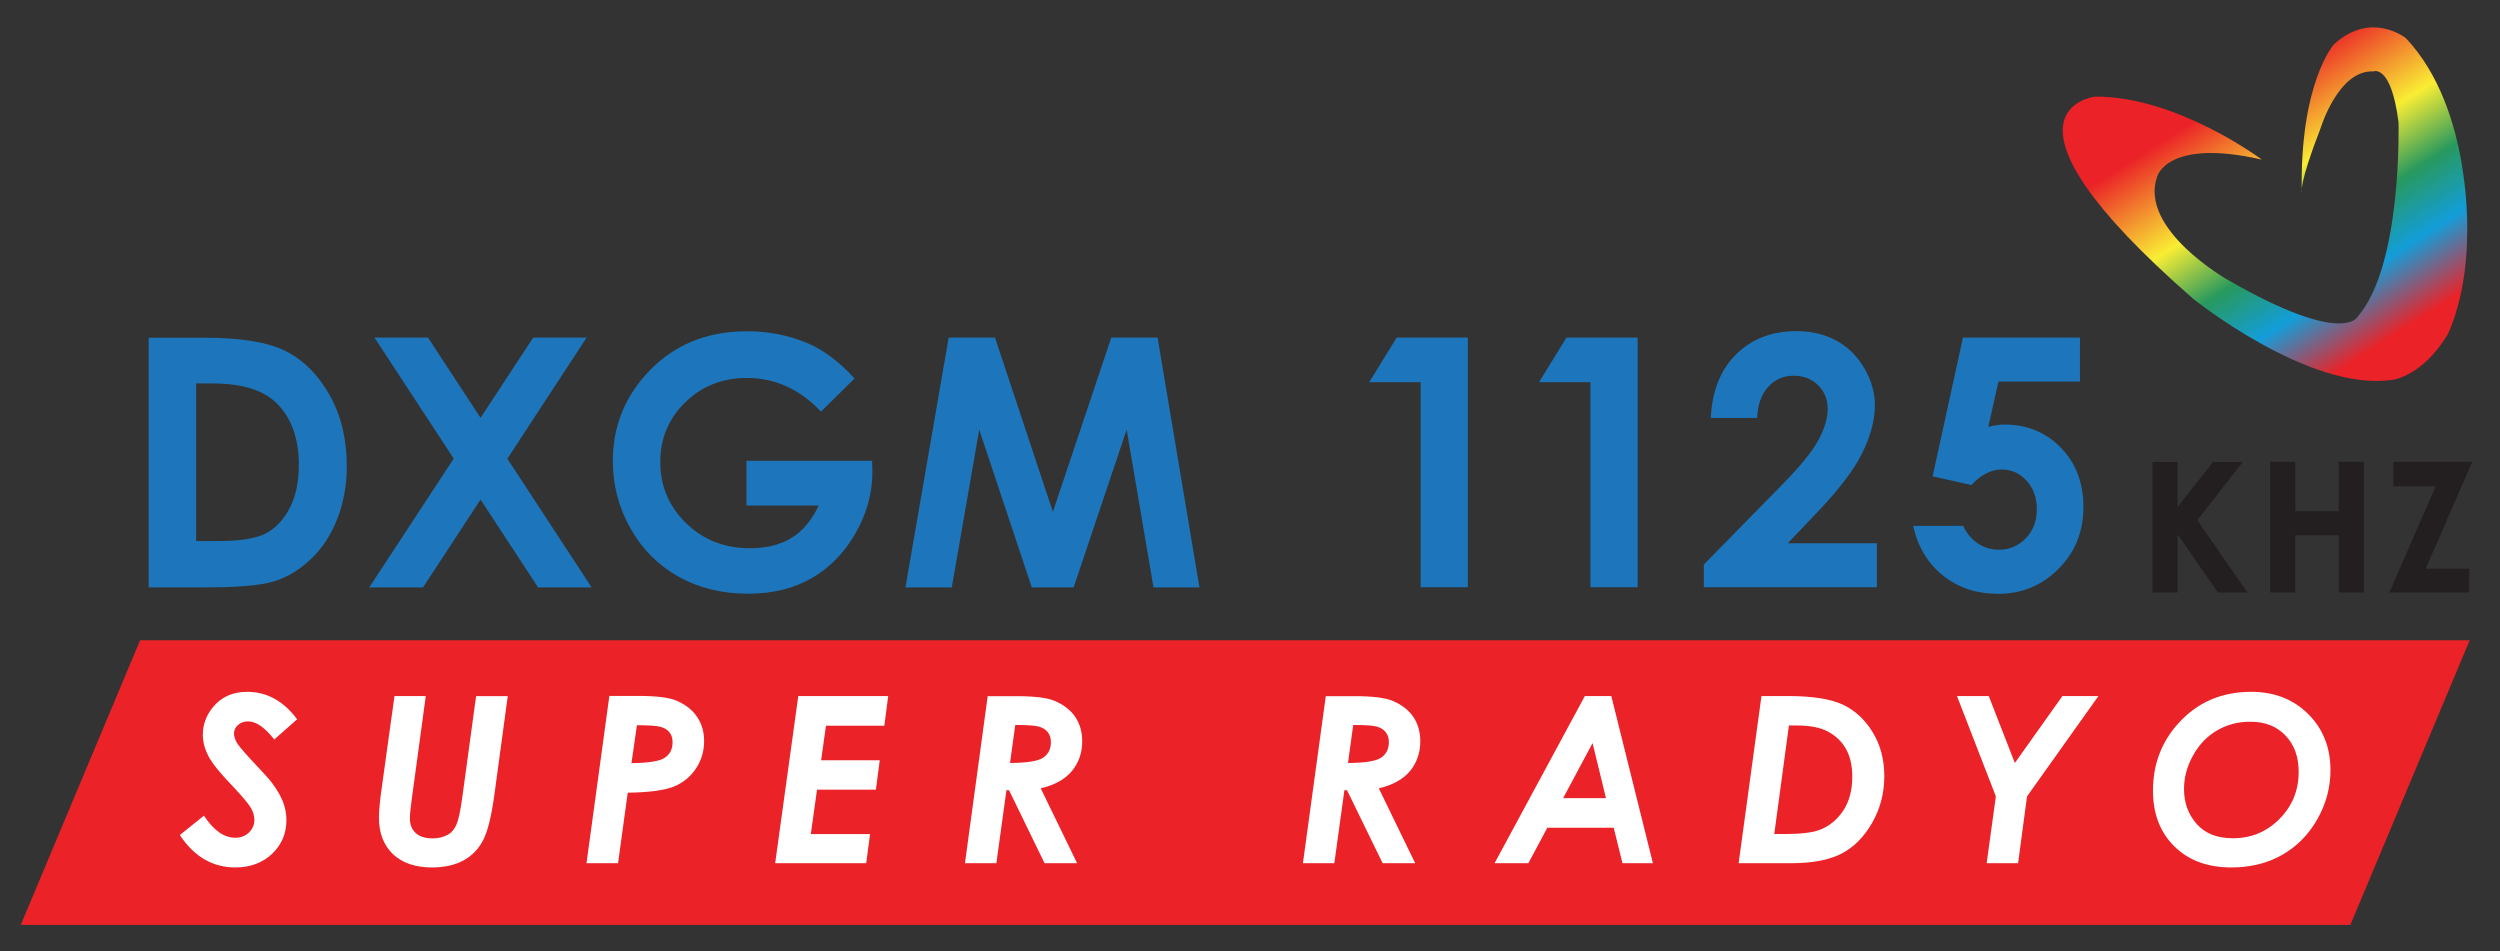
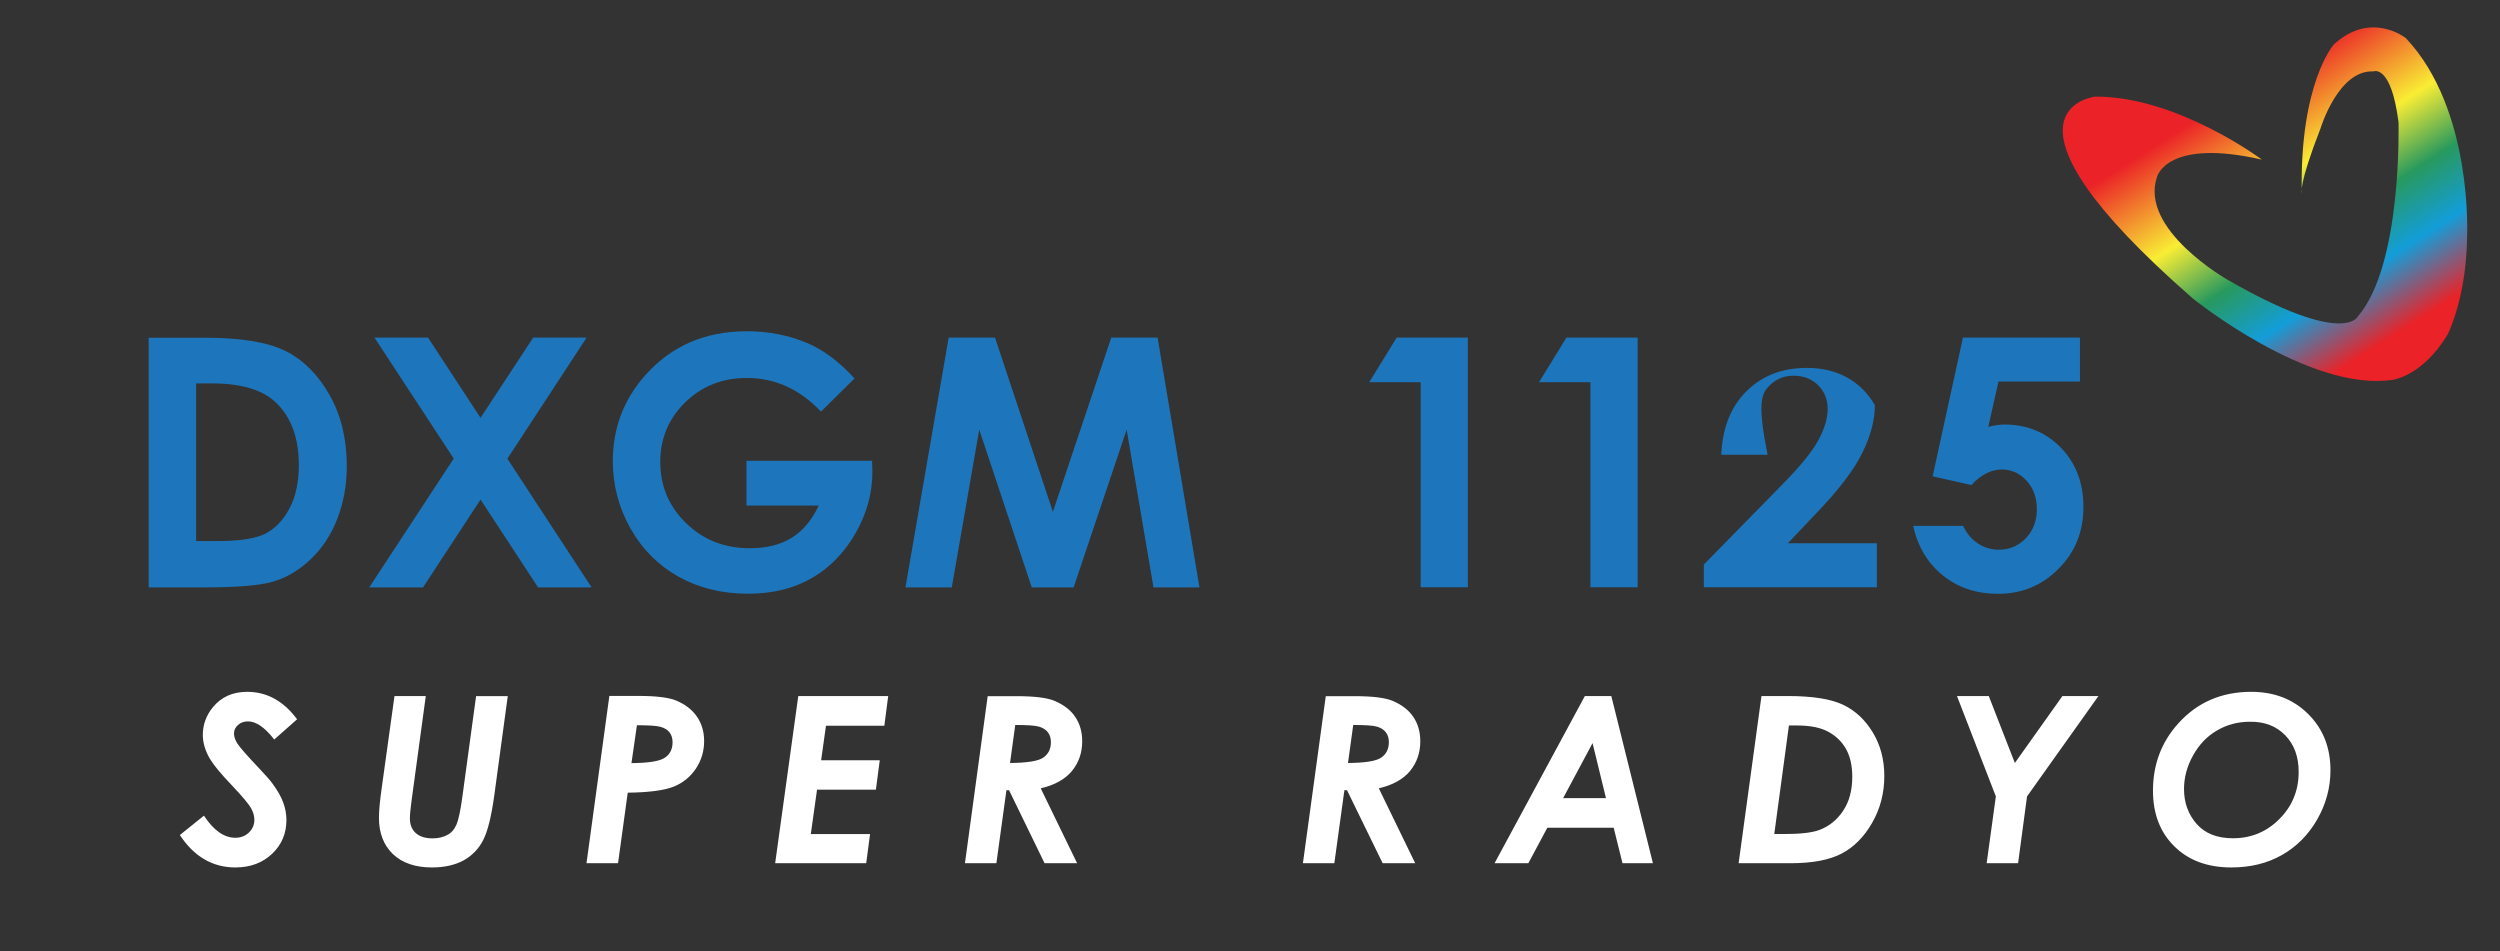
<svg xmlns="http://www.w3.org/2000/svg" version="1.1" id="Layer_1" x="0px" y="0px" viewBox="0 0 2012.8 765.8" enable-background="new 0 0 2012.8 765.8" xml:space="preserve">
  <rect x="0" y="0" width="2012.8" height="765.8" fill="#333333" stroke="none" />
  <g>
    <linearGradient id="SVGID_1_" gradientUnits="userSpaceOnUse" x1="-0.646" y1="-0.264" x2="0.354" y2="-0.264" gradientTransform="matrix(127.538 200.868 -200.868 127.538 1829.367 238.913)">
      <stop offset="0" style="stop-color:#EB2227" />
      <stop offset="0.325" style="stop-color:#F9ED34" />
      <stop offset="0.542" style="stop-color:#28995E" />
      <stop offset="0.745" style="stop-color:#139DD9" />
      <stop offset="0.979" style="stop-color:#EB2227" />
      <stop offset="1" style="stop-color:#EB2227" />
    </linearGradient>
    <path fill="url(#SVGID_1_)" d="M1821,128.5c-76.5-17.5-84.3,13.8-84.3,13.8c-14.7,42.4,56.7,82.9,56.7,82.9   c94.4,54.4,105,29.5,105,29.5c35.9-41.5,32.7-156.2,32.7-156.2c-6-47.5-20.3-41-20.3-41c-28.1-1.4-42.4,45.6-42.4,45.6   c-18,46.1-15.2,52.5-15.2,52.5c-1.8-88.9,25.8-119.8,25.8-119.8c29.9-27.6,58-5.1,58-5.1c54.4,57.6,49.3,159.9,49.3,159.9   c-0.5,49.3-15.7,78.8-15.7,78.8c-20.3,33.6-44.2,36.4-44.2,36.4c-67.3,10.1-160.8-65.4-160.8-65.4   c-174.1-152-78.8-162.6-78.8-162.6C1753.2,77.3,1822.4,129.4,1821,128.5z" />
-     <path fill="#1D76BB" d="M1556,383.5l31.2,7c3.9-4.2,7.9-7.3,12-9.4c4.1-2.1,8.2-3.1,12.4-3.1c7.8,0,14.5,3,20,9   c5.5,6,8.3,13.6,8.3,22.9c0,9.6-3,17.4-8.9,23.5c-5.9,6.1-13.1,9.2-21.6,9.2c-6.1,0-11.7-1.6-16.7-4.9c-5.1-3.2-9.1-8-12.2-14.3   h-40.2c3.8,17,11.9,30.3,24.2,40.1c12.3,9.8,27,14.6,44.2,14.6c19.1,0,35.4-6.7,48.7-20.2c13.4-13.4,20-30,20-49.6   c0-19.4-6-35.3-18.1-47.8c-12.1-12.4-27.2-18.7-45.5-18.7c-2,0-4.1,0.2-6.3,0.5c-2.2,0.3-4.4,0.8-6.7,1.4l8.2-36.5h65.6v-35.4   h-94.2L1556,383.5z M1423.4,311.7c5.5-6.1,12.3-9.2,20.5-9.2c8.1,0,14.7,2.5,19.9,7.6c5.1,5.1,7.7,11.5,7.7,19.2   c0,7.5-2.5,15.8-7.5,25.1c-5,9.3-15,21.5-30,36.7l-62.2,63.4v18.3h139.3v-35.4h-71.7l22.6-23.8c18.1-18.8,30.5-35,37.3-48.8   c6.8-13.8,10.2-26.6,10.2-38.6c0-10-2.8-19.9-8.4-29.6c-5.6-9.7-13.1-17.1-22.4-22.3c-9.3-5.1-20.1-7.7-32.3-7.7   c-19.8,0-36,6.2-48.6,18.7c-12.6,12.4-19.4,29.5-20.4,51.2h37.3C1415.1,326.1,1418,317.8,1423.4,311.7z M1239.1,307.7h41.4v165.1   h38V271.8h-57.3L1239.1,307.7z M1102.4,307.7h41.4v165.1h38V271.8h-57.3L1102.4,307.7z M729,472.9h37.3l22.1-127l42.3,127h33.7   l42.7-127l21.6,127h37L932,271.8h-37.3l-47,140.3l-46.6-140.3h-37.3L729,472.9z M650.4,276.4c-15.2-6.5-31.6-9.7-49.1-9.7   c-33.4,0-60.6,11.7-81.5,35.1c-17.6,19.7-26.4,42.8-26.4,69.5c0,19.4,4.8,37.5,14.3,54.3c9.5,16.8,22.5,29.7,38.8,38.8   c16.4,9.1,35,13.6,55.8,13.6c19.5,0,36.5-4.1,51-12.4c14.5-8.3,26.3-20.3,35.4-36.1c9.1-15.8,13.7-32.4,13.7-50l-0.3-8.5H601v36   h58.2c-5.6,11.8-12.9,20.6-22,26.1c-9.1,5.6-20.2,8.3-33.5,8.3c-20.3,0-37.5-6.7-51.3-20.2c-13.9-13.5-20.8-29.9-20.8-49.4   c0-18.8,6.7-34.7,20-47.8c13.4-13.1,29.9-19.7,49.7-19.7c22.7,0,42.6,9,59.7,27.1l27-26.7C675.8,291.3,663.2,281.9,650.4,276.4z    M365.3,369.2l-68,103.7h43.3l46.3-70.7l46.3,70.7h43.1l-67.8-103.6l63.8-97.5h-43l-42.4,64.6l-42.3-64.6h-43.1L365.3,369.2z    M170.9,308.7c23.8,0,41.1,5.3,51.8,15.9c11.9,11.8,17.9,28.3,17.9,49.7c0,13.9-2.5,25.5-7.5,35c-5,9.5-11.5,16.2-19.3,20.3   c-7.9,4-20.6,6-38.1,6h-17.8V308.7H170.9z M119.9,472.9h46c26,0,44.3-1.6,54.9-4.9c10.6-3.3,20.4-9.2,29.4-17.8   c9.1-8.6,16.2-19.3,21.3-32.3c5.1-13,7.7-27.2,7.7-42.7c0-21.8-4.6-40.8-13.8-57.1c-9.2-16.3-20.9-28.1-35.1-35.3   c-14.2-7.2-35.9-10.9-65.2-10.9h-45.4V472.9z" />
-     <path fill="#231F20" d="M1926.8,391.6h34.2l-37.3,85.4h64.3v-19.2h-35l37.5-86h-63.6V391.6z M1827.6,477h20.3v-46.1h35.1V477h20.2   V371.8h-20.2v39.7H1848v-39.7h-20.3V477z M1733.1,477h20.2v-46.7l32.4,46.7h23.7l-40.3-58.2l36.7-46.9h-24l-28.6,36.3v-36.3h-20.2   V477z" />
-     <polygon fill="#EB2227" points="1988.4,515.5 112.8,515.5 16.7,744.7 1892.3,744.7  " />
+     <path fill="#1D76BB" d="M1556,383.5l31.2,7c3.9-4.2,7.9-7.3,12-9.4c4.1-2.1,8.2-3.1,12.4-3.1c7.8,0,14.5,3,20,9   c5.5,6,8.3,13.6,8.3,22.9c0,9.6-3,17.4-8.9,23.5c-5.9,6.1-13.1,9.2-21.6,9.2c-6.1,0-11.7-1.6-16.7-4.9c-5.1-3.2-9.1-8-12.2-14.3   h-40.2c3.8,17,11.9,30.3,24.2,40.1c12.3,9.8,27,14.6,44.2,14.6c19.1,0,35.4-6.7,48.7-20.2c13.4-13.4,20-30,20-49.6   c0-19.4-6-35.3-18.1-47.8c-12.1-12.4-27.2-18.7-45.5-18.7c-2,0-4.1,0.2-6.3,0.5c-2.2,0.3-4.4,0.8-6.7,1.4l8.2-36.5h65.6v-35.4   h-94.2L1556,383.5z M1423.4,311.7c5.5-6.1,12.3-9.2,20.5-9.2c8.1,0,14.7,2.5,19.9,7.6c5.1,5.1,7.7,11.5,7.7,19.2   c0,7.5-2.5,15.8-7.5,25.1c-5,9.3-15,21.5-30,36.7l-62.2,63.4v18.3h139.3v-35.4h-71.7l22.6-23.8c18.1-18.8,30.5-35,37.3-48.8   c6.8-13.8,10.2-26.6,10.2-38.6c-5.6-9.7-13.1-17.1-22.4-22.3c-9.3-5.1-20.1-7.7-32.3-7.7   c-19.8,0-36,6.2-48.6,18.7c-12.6,12.4-19.4,29.5-20.4,51.2h37.3C1415.1,326.1,1418,317.8,1423.4,311.7z M1239.1,307.7h41.4v165.1   h38V271.8h-57.3L1239.1,307.7z M1102.4,307.7h41.4v165.1h38V271.8h-57.3L1102.4,307.7z M729,472.9h37.3l22.1-127l42.3,127h33.7   l42.7-127l21.6,127h37L932,271.8h-37.3l-47,140.3l-46.6-140.3h-37.3L729,472.9z M650.4,276.4c-15.2-6.5-31.6-9.7-49.1-9.7   c-33.4,0-60.6,11.7-81.5,35.1c-17.6,19.7-26.4,42.8-26.4,69.5c0,19.4,4.8,37.5,14.3,54.3c9.5,16.8,22.5,29.7,38.8,38.8   c16.4,9.1,35,13.6,55.8,13.6c19.5,0,36.5-4.1,51-12.4c14.5-8.3,26.3-20.3,35.4-36.1c9.1-15.8,13.7-32.4,13.7-50l-0.3-8.5H601v36   h58.2c-5.6,11.8-12.9,20.6-22,26.1c-9.1,5.6-20.2,8.3-33.5,8.3c-20.3,0-37.5-6.7-51.3-20.2c-13.9-13.5-20.8-29.9-20.8-49.4   c0-18.8,6.7-34.7,20-47.8c13.4-13.1,29.9-19.7,49.7-19.7c22.7,0,42.6,9,59.7,27.1l27-26.7C675.8,291.3,663.2,281.9,650.4,276.4z    M365.3,369.2l-68,103.7h43.3l46.3-70.7l46.3,70.7h43.1l-67.8-103.6l63.8-97.5h-43l-42.4,64.6l-42.3-64.6h-43.1L365.3,369.2z    M170.9,308.7c23.8,0,41.1,5.3,51.8,15.9c11.9,11.8,17.9,28.3,17.9,49.7c0,13.9-2.5,25.5-7.5,35c-5,9.5-11.5,16.2-19.3,20.3   c-7.9,4-20.6,6-38.1,6h-17.8V308.7H170.9z M119.9,472.9h46c26,0,44.3-1.6,54.9-4.9c10.6-3.3,20.4-9.2,29.4-17.8   c9.1-8.6,16.2-19.3,21.3-32.3c5.1-13,7.7-27.2,7.7-42.7c0-21.8-4.6-40.8-13.8-57.1c-9.2-16.3-20.9-28.1-35.1-35.3   c-14.2-7.2-35.9-10.9-65.2-10.9h-45.4V472.9z" />
    <path fill="#FFFFFF" d="M1839.9,592c7.2,7.4,10.8,17.2,10.8,29.5c0,14.8-5.1,27.4-15.4,37.8c-10.3,10.4-22.8,15.6-37.5,15.6   c-12.7,0-22.4-3.8-29.2-11.5s-10.2-17.1-10.2-28.1c0-9.3,2.4-18.4,7.3-27.1c4.9-8.8,11.3-15.5,19.3-20.1c8-4.7,16.8-7,26.4-7   C1823.2,580.9,1832.7,584.6,1839.9,592z M1753.9,582.3c-13.7,15.1-20.5,33.2-20.5,54.3c0,18.5,5.7,33.5,17.2,44.8   c11.4,11.3,26.7,17,45.9,17c15.3,0,28.9-3.3,40.7-10s21.3-16.2,28.4-28.6c7.1-12.4,10.7-25.6,10.7-39.7c0-18.3-6-33.4-18-45.3   c-12-11.9-27.3-17.8-45.8-17.8C1788.7,557,1769.2,565.4,1753.9,582.3z M1606.9,641.2l-7.4,53.8h25.3l7.2-53.8l57.5-80.8h-29   l-38.3,53.9l-21-53.9h-25.6L1606.9,641.2z M1446.8,584.1c10.4,0,18.7,1.6,24.9,4.9c6.2,3.3,11.1,7.9,14.5,13.9   c3.4,6,5.1,13.5,5.1,22.4c0,10.9-2.4,20-7.3,27.4c-4.9,7.4-11.3,12.6-19.4,15.6c-5.7,2.1-15,3.2-27.8,3.2h-8.3l11.8-87.4H1446.8z    M1399.8,695h41.8c17.6,0,31.3-2.6,41.2-7.8c9.9-5.2,18.1-13.5,24.6-24.9c6.5-11.4,9.7-23.9,9.7-37.5c0-13.2-3.1-24.9-9.2-35   s-14-17.6-23.8-22.3c-9.8-4.7-24.6-7.1-44.6-7.1h-21.3L1399.8,695z M1258.5,642.6l23.7-44.3l10.8,44.3H1258.5z M1203.3,695h27.2   l15.3-28.6h53.4l7.1,28.6h24.5l-33.5-134.6H1276L1203.3,695z M1089.5,583.7c9.6,0,15.9,0.4,19,1.3c3.1,0.9,5.5,2.3,7.2,4.5   c1.7,2.1,2.5,4.8,2.5,8c0,5.6-2.1,9.7-6.2,12.5c-4.1,2.8-13,4.2-26.7,4.3L1089.5,583.7z M1049,695h25.3l8.1-58.8h2.1l28.7,58.8   h26.2l-29.3-60.3c11.2-2.6,19.6-7.3,25.1-13.9c5.5-6.7,8.3-14.7,8.3-24c0-7.6-1.9-14.1-5.6-19.6c-3.7-5.5-9.3-9.8-16.6-12.9   c-5.9-2.5-16-3.8-30.5-3.8h-23.4L1049,695z M817.4,583.7c9.6,0,15.9,0.4,19,1.3c3.1,0.9,5.5,2.3,7.2,4.5c1.7,2.1,2.5,4.8,2.5,8   c0,5.6-2.1,9.7-6.2,12.5c-4.1,2.8-13,4.2-26.7,4.3L817.4,583.7z M776.9,695h25.3l8.1-58.8h2.1L841,695h26.2l-29.3-60.3   c11.2-2.6,19.6-7.3,25.1-13.9c5.5-6.7,8.3-14.7,8.3-24c0-7.6-1.9-14.1-5.6-19.6s-9.3-9.8-16.6-12.9c-5.9-2.5-16-3.8-30.5-3.8h-23.4   L776.9,695z M624.1,695h73.3l3.1-23.5h-47.7l5-35.7h47.4l3.1-23.7h-47.2l3.9-27.8h47l3.1-23.9h-72.4L624.1,695z M512.8,583.9   c9.5,0,15.8,0.4,19,1.3c3.2,0.9,5.6,2.3,7.3,4.5c1.6,2.1,2.4,4.8,2.4,7.9c0,5.6-2.1,9.7-6.3,12.5c-4.2,2.8-13.1,4.2-26.8,4.3   L512.8,583.9z M472.2,695h25.4l7.8-56.8c17.3-0.2,29.6-1.9,37.1-4.9c7.4-3,13.3-7.8,17.8-14.5c4.4-6.6,6.6-14,6.6-22.2   c0-7.4-1.9-13.9-5.7-19.5c-3.8-5.6-9.3-9.9-16.6-13c-5.9-2.5-16-3.8-30.4-3.8h-23.6L472.2,695z M307.3,634.6   c-1.5,10.5-2.2,18.4-2.2,23.8c0,12.4,3.8,22.1,11.3,29.3c7.5,7.1,18,10.7,31.4,10.7c9.9,0,18.4-1.9,25.3-5.6   c6.9-3.8,12.2-9.2,15.9-16.4c3.7-7.2,6.6-19.1,8.9-35.6l10.9-80.3h-25.5l-11.1,81.4c-1.5,11-3.1,18.3-4.7,22   c-1.6,3.7-3.8,6.3-6.5,7.9c-3.6,2.1-7.8,3.2-12.6,3.2c-6,0-10.5-1.4-13.7-4.3c-3.1-2.8-4.7-6.8-4.7-11.8c0-3,0.5-8.1,1.5-15.4   l11.3-83.1h-25.2L307.3,634.6z M199,557c-11.6,0-20.8,4.1-27.6,12.4c-5.4,6.6-8.1,14-8.1,22.3c0,6.3,1.9,12.7,5.7,19.2   c2.8,4.8,8.7,12,17.7,21.4c8.5,9,13.6,15.1,15.4,18.3c1.8,3.2,2.7,6.4,2.7,9.5c0,4-1.5,7.4-4.4,10.2c-3,2.8-6.6,4.2-10.9,4.2   c-9.1,0-17.5-5.9-25.3-17.8l-19.4,15.6c11.5,17.4,26.4,26.1,44.7,26.1c12,0,21.9-3.7,29.6-11c7.7-7.3,11.5-16.4,11.5-27.2   c0-4.8-0.9-9.6-2.6-14.2s-4.6-9.7-8.6-15.1c-1.6-2.3-5.1-6.3-10.3-11.8c-9.9-10.4-15.8-17.2-17.8-20.2c-2-3-2.9-5.8-2.9-8.3   c0-2.7,1.1-5,3.2-6.9c2.1-1.9,4.8-2.9,8.1-2.9c6.5,0,13.6,4.9,21.1,14.6l18.4-16.3C228.3,564.4,214.9,557,199,557z" />
  </g>
</svg>